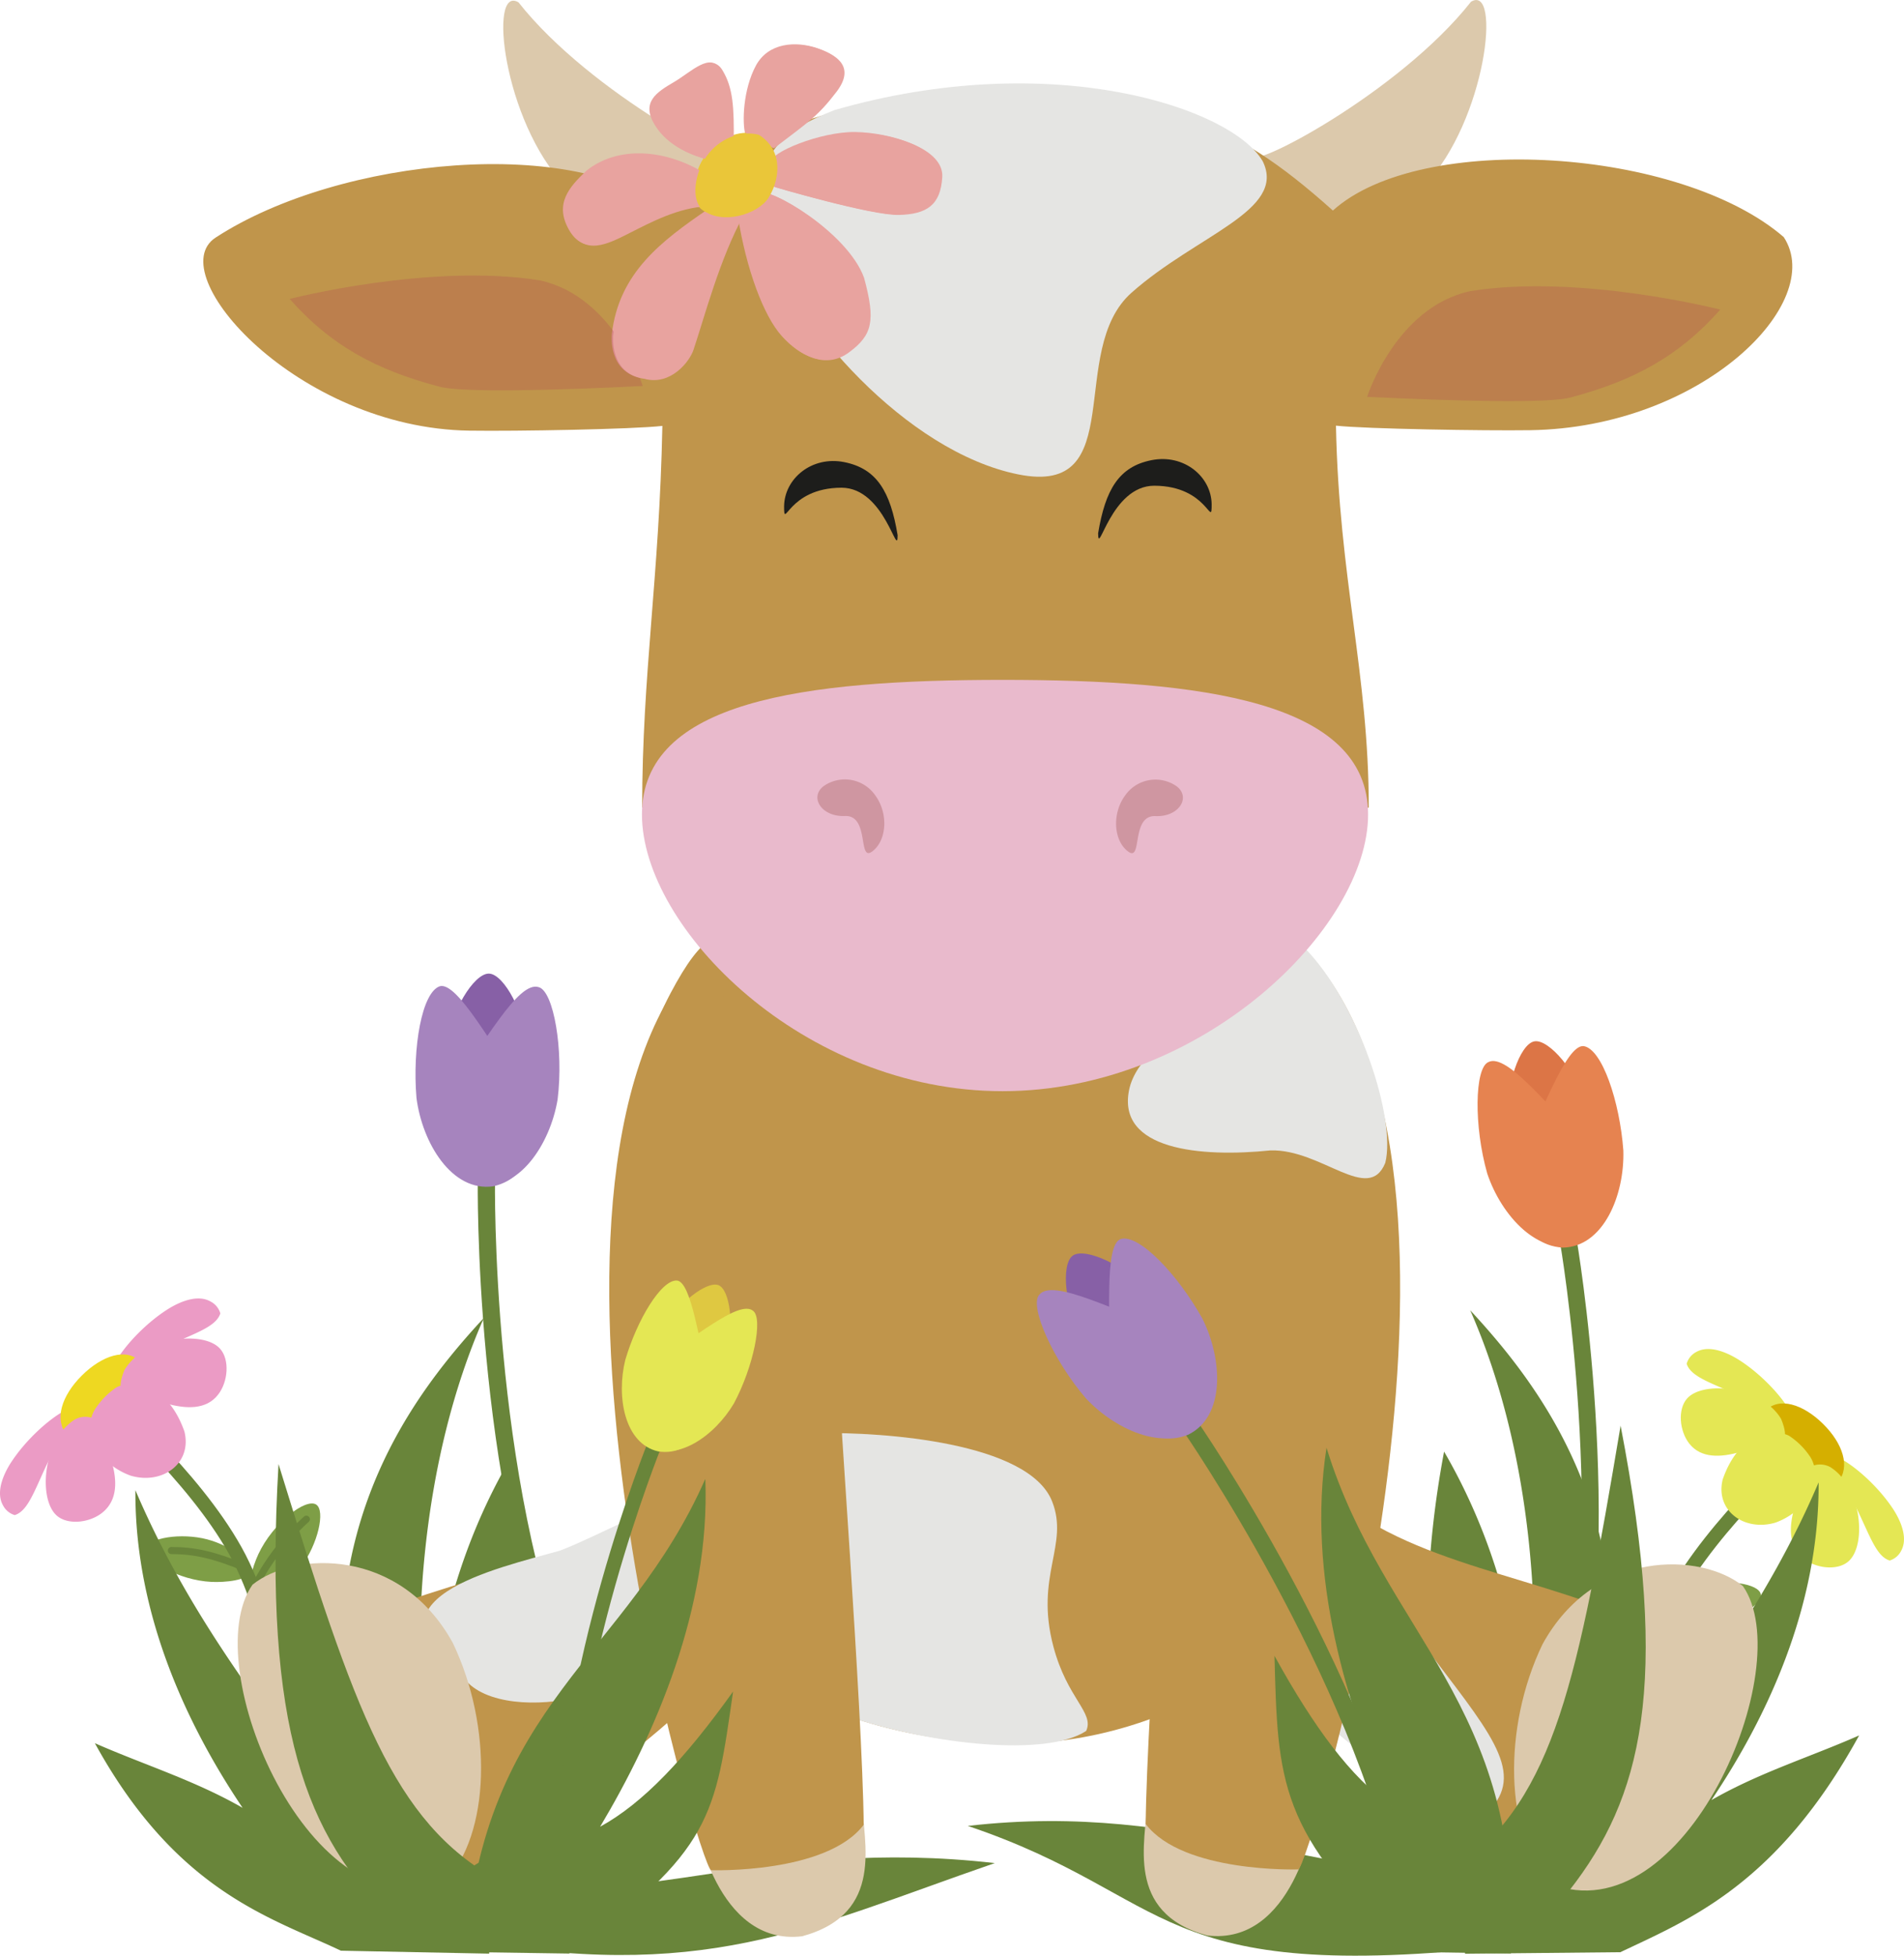
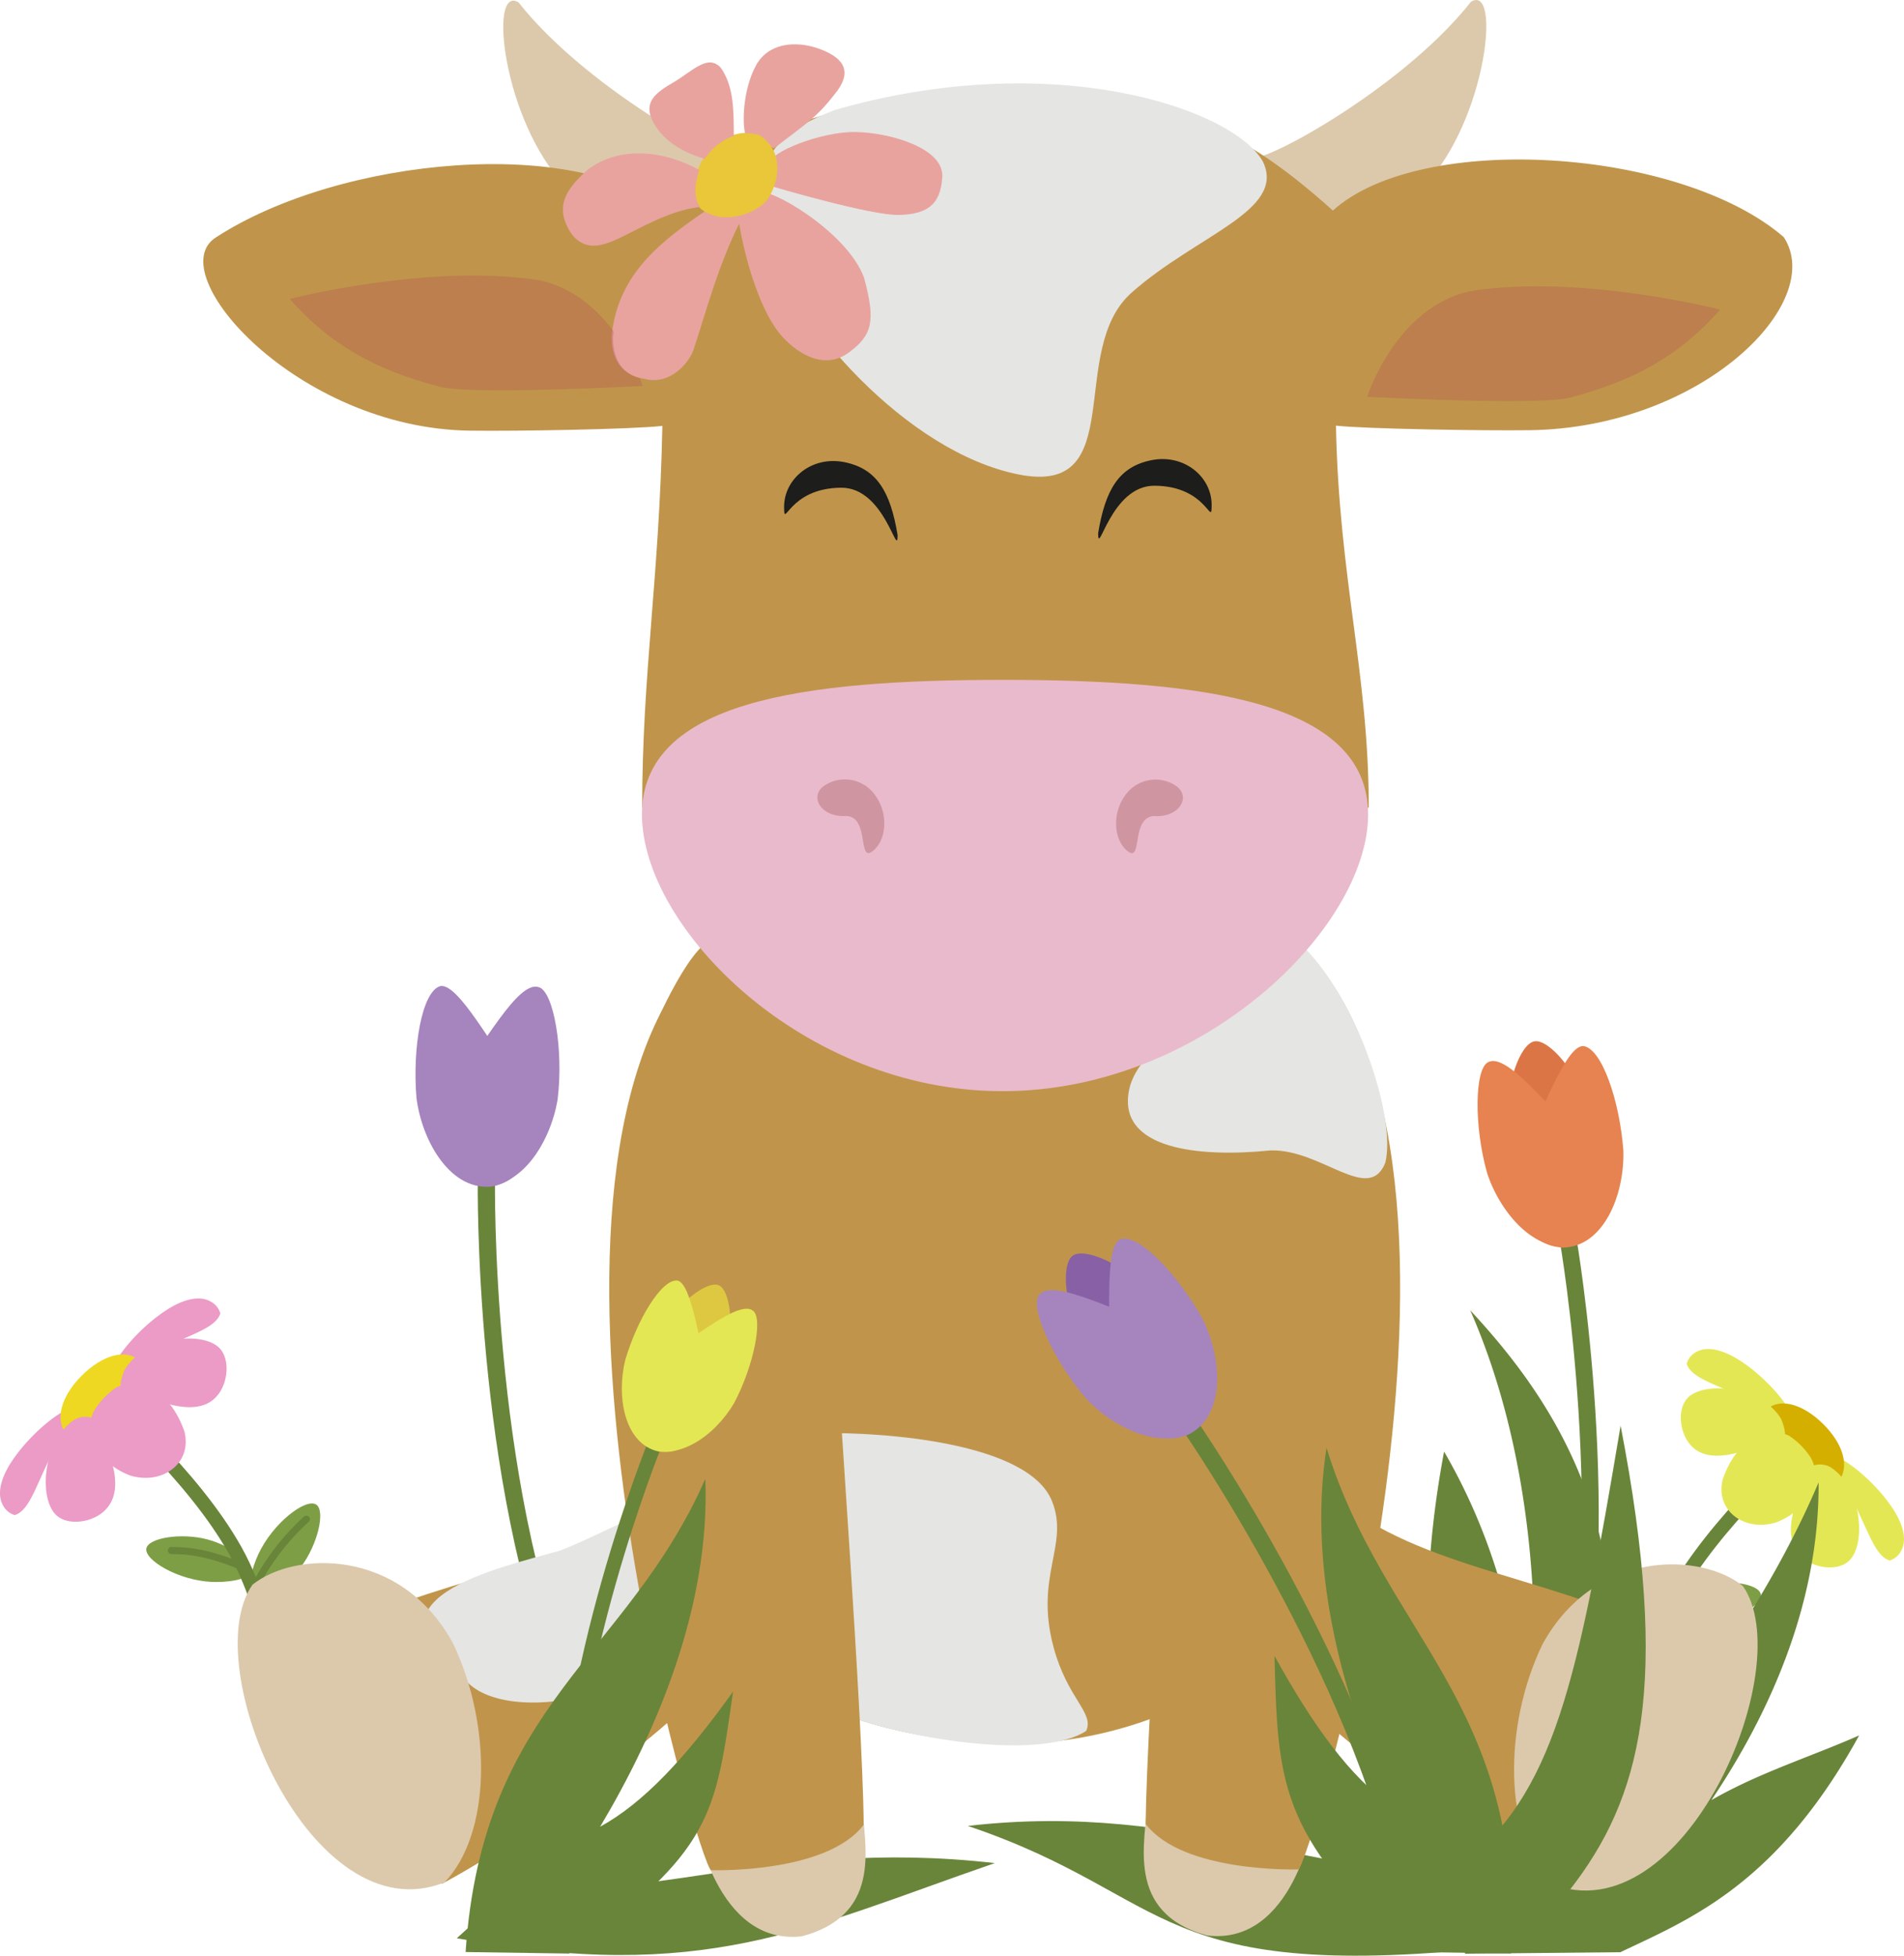
<svg xmlns="http://www.w3.org/2000/svg" id="Calque_1" data-name="Calque 1" viewBox="0 0 458 470.2">
  <defs>
    <style>.cls-1{fill:#69853a;}.cls-10,.cls-13,.cls-14,.cls-2,.cls-26,.cls-6,.cls-7{fill:none;stroke:#69853a;stroke-linecap:round;stroke-miterlimit:10;}.cls-2{stroke-width:4.14px;}.cls-3{fill:#8760a6;}.cls-4{fill:#a684be;}.cls-5{fill:#7e9e46;}.cls-6{stroke-width:1.71px;}.cls-7{stroke-width:3.42px;}.cls-8{fill:#eb9bc5;}.cls-9{fill:#eed821;}.cls-10{stroke-width:4.05px;}.cls-11{fill:#dc7546;}.cls-12{fill:#e68350;}.cls-13{stroke-width:1.68px;}.cls-14{stroke-width:3.35px;}.cls-15{fill:#e4e754;}.cls-16{fill:#d5af00;}.cls-17{fill:#c0954b;}.cls-18{fill:#dcc9ac;}.cls-19{fill:#e5e5e3;}.cls-20{fill:#1d1d1b;}.cls-21{fill:#b34c51;opacity:0.3;}.cls-22{fill:#e8a39f;}.cls-23{fill:#eac639;}.cls-24{fill:#e9bacc;}.cls-25{fill:#b67276;opacity:0.5;}.cls-26{stroke-width:3.44px;}.cls-27{fill:#dfc841;}</style>
  </defs>
  <path class="cls-1" d="M125.7,451.61c24,8.21,58.84-10,113.59-3.67C193.63,463.71,169.07,477,109.89,466Z" />
  <path class="cls-1" d="M370.57,451.59c-52.62,2-83.74-18.8-137.77-12.59,50.29,16.94,43.83,38.37,130,28.86Z" />
  <path class="cls-2" d="M117,283.52s-1.12,72.22,19.52,122.54" />
-   <path class="cls-3" d="M126.29,250.45c-.16,6.24-5.7,10.08-9.41,10s-8.94-4.28-8.78-10.51,5.81-15.95,9.52-15.86S126.45,244.22,126.29,250.45Z" />
  <path class="cls-4" d="M108.74,260.9c7.56-9.32,15.84-25.31,20.88-23.55,3.54,1,6,15,4.51,27-1.8,10.81-9.41,22.34-19.27,20.53C104.57,282.14,104.15,270.08,108.74,260.9Z" />
  <path class="cls-4" d="M125.68,261.49c-7.19-9.59-15.6-25.46-19.85-24.38-4.37,1.4-6.65,14.83-5.65,26.85,1.39,10.87,8.54,22.69,18.47,21.26C129,282.88,129.92,270.85,125.68,261.49Z" />
  <path class="cls-5" d="M62.14,373.68c3.5-7.52,11.43-13.57,13.92-11.94,2.26,1.47.4,9.55-3.64,14.95-3.49,4.66-9.52,8.55-11.58,7C59,382.34,60.74,376.7,62.14,373.68Z" />
  <path class="cls-5" d="M50.87,380.33c-8-.38-16.21-5.25-15.66-8.05.49-2.54,8.35-3.82,14.62-2.18,5.4,1.42,11,5.37,10.44,7.75C59.73,380,54.06,380.48,50.87,380.33Z" />
  <path class="cls-6" d="M60.87,382.26a57.47,57.47,0,0,1,12.82-17" />
  <path class="cls-7" d="M25.55,336.72s20.86,17.81,31.07,36.13,13.24,48.56,13.24,48.56" />
  <path class="cls-6" d="M41.23,372.79c5.59,0,10.33,1.08,17.75,4.15" />
  <path class="cls-8" d="M.71,361.9a4.69,4.69,0,0,0,2.83,2.37c5.21-1.58,6.11-13.84,16.11-25.57C18,336.2,8.29,343.2,2.89,351.26c-.64.95-4.44,6.62-2.18,10.64" />
  <path class="cls-8" d="M27.25,331.62C24.77,329.94,31.87,320.31,40,315c1-.64,6.67-4.37,10.67-2.07A4.63,4.63,0,0,1,53,315.78C51.35,321,39.08,321.75,27.25,331.62Z" />
  <path class="cls-9" d="M33.74,327.38c2.14,2.15-2.71,4-7.58,8.85S18.22,347.12,16.08,345c-3.07-3.68-1.29-9.41,3.58-14.26S30.43,323.94,33.74,327.38Z" />
  <path class="cls-8" d="M18,341.28c-7.68,4.84-8.93,19.29-4.25,23.19,2.74,2.28,8,1.62,11-.9,7.16-6-.76-18.68-2-22.43A5.23,5.23,0,0,0,18,341.28Z" />
  <path class="cls-8" d="M29.92,329.42c4.54-7.86,18.92-9.69,23-5.17,2.39,2.65,1.94,8-.46,11.06-5.72,7.39-19.59-1-23.39-2.07C29,333.56,28.76,332.25,29.92,329.42Z" />
  <path class="cls-8" d="M28,333.57c2.72-1.53,11.92-2,16.36,10.6,1.9,7.61-5.22,12.86-12.89,10.63-8.36-3-11.87-11.2-8.46-16.21A18.14,18.14,0,0,1,28,333.57Z" />
  <path class="cls-10" d="M377.21,298.07s12.11,69.61-.15,121.39" />
  <path class="cls-11" d="M363.2,267.53c1.11,6,7.05,8.86,10.62,8.2s8-5.5,6.88-11.5-8.05-14.52-11.62-13.86S362.1,261.53,363.2,267.53Z" />
  <path class="cls-12" d="M381.76,274.94c-8.73-7.84-19.18-22-23.77-19.57-3.28,1.47-3.48,15.43-.24,26.77,3.39,10.18,12.5,20.16,21.76,16.91C389,294.83,387.6,283.12,381.76,274.94Z" />
  <path class="cls-12" d="M365.48,278.11c5.48-10.38,11.19-27,15.46-26.6,4.44.69,8.68,13.32,9.55,25.08.33,10.72-4.78,23.23-14.59,23.37C365.51,299.29,362.81,287.79,365.48,278.11Z" />
  <path class="cls-5" d="M397.11,384.81c-3.48-7.37-11.31-13.25-13.74-11.64-2.2,1.46-.33,9.38,3.67,14.65,3.45,4.55,9.4,8.33,11.41,6.83C400.3,393.28,398.5,387.76,397.11,384.81Z" />
  <path class="cls-5" d="M408.21,391.25c7.81-.42,15.88-5.26,15.32-8-.5-2.49-8.22-3.69-14.36-2-5.29,1.42-10.8,5.34-10.2,7.67C399.52,391,405.08,391.42,408.21,391.25Z" />
  <path class="cls-13" d="M398.41,393.21a56.32,56.32,0,0,0-12.69-16.56" />
  <path class="cls-14" d="M432.78,348.3S412.42,365.9,402.53,384s-12.69,47.74-12.69,47.74" />
  <path class="cls-13" d="M417.63,383.79c-5.49,0-10.13,1.13-17.39,4.19" />
  <path class="cls-15" d="M438.59,350.2c1.61-2.47,11.17,4.34,16.52,12.21.64.94,4.4,6.47,2.21,10.43a4.58,4.58,0,0,1-2.76,2.35C449.44,373.67,448.47,361.64,438.59,350.2Z" />
  <path class="cls-15" d="M431.08,343.3c2.43-1.67-4.61-11.07-12.6-16.23-1-.62-6.57-4.25-10.48-2a4.61,4.61,0,0,0-2.28,2.82C407.36,333,419.41,333.68,431.08,343.3Z" />
  <path class="cls-16" d="M424.68,339.18c-2.08,2.12,2.68,3.9,7.5,8.63s7.86,10.64,9.95,8.52c3-3.63,1.21-9.24-3.61-14S427.9,335.79,424.68,339.18Z" />
  <path class="cls-15" d="M440.25,352.72c7.57,4.7,8.89,18.87,4.32,22.73-2.67,2.26-7.87,1.64-10.83-.81-7.06-5.86.63-18.34,1.79-22A5.13,5.13,0,0,1,440.25,352.72Z" />
  <path class="cls-15" d="M428.44,341.15c-4.5-7.68-18.63-9.38-22.61-4.92-2.33,2.61-1.85,7.83.52,10.85,5.67,7.22,19.22-1.11,22.95-2.18C429.38,345.22,429.6,343.93,428.44,341.15Z" />
  <path class="cls-15" d="M430.38,345.22c-2.67-1.49-11.71-1.9-16,10.51-1.81,7.48,5.21,12.58,12.73,10.34,8.18-3,11.58-11.06,8.2-16A17.7,17.7,0,0,0,430.38,345.22Z" />
  <path class="cls-1" d="M347.37,349c14.88,25.58,19.47,52.57,20,74.5,4-32.06,1.43-74.09-13.72-108.48,15.56,16.76,34,41.58,34.27,79.89a171.94,171.94,0,0,1-8.23,52.22c17.26-27.28,41.5-52.58,57.77-90.72.19,30.19-12.74,57-25.78,76.38,11.56-6.63,23.61-10.3,35.53-15.55-19.72,35.88-40.8,44.22-57.44,52.12l-37.35.37C347.23,431.4,338.07,398.47,347.37,349Z" />
-   <path class="cls-1" d="M122.67,350.83c-14.89,25.58-19.48,52.57-20,74.5-4-32.05-1.43-74.08,13.73-108.48-15.56,16.77-34,41.58-34.28,79.89A172.32,172.32,0,0,0,90.34,449c-17.26-27.29-41.5-52.59-57.77-90.72-.19,30.18,12.74,57,25.79,76.37-11.57-6.63-23.62-10.3-35.54-15.54C42.55,455,65.32,461.07,82,469l35.65.71C122.81,431.4,132,400.34,122.67,350.83Z" />
  <path class="cls-17" d="M161.55,357.58C140.06,376.8,109.87,377.82,81,391.83c-3.79,1.6,21.69,62.57,25.48,61,26.12-14,60.29-42.31,75.84-59.25Z" />
  <path class="cls-17" d="M318.4,357.89c21.49,19.21,51.68,20.24,80.57,34.25,3.79,1.59-21.69,62.56-25.48,61-26.11-14-60.29-42.3-75.84-59.24Z" />
  <path class="cls-18" d="M373,452.88c-11.13-11.54-11.6-37.55-1.95-57.57,12.65-23,38.14-22.08,48.18-14C432.87,400.75,405.08,465.68,373,452.88Z" />
  <path class="cls-17" d="M161.26,238.86c-15.75,29.71-18.12,88.12-9,123.52s48,55.91,89.23,56.82,79-25.79,88.54-57.12c10.47-35.27,8.65-93.53-9.55-122.66-16.58-25.22-16.73-8.91-79.3-7.67S177,209.16,161.26,238.86Z" />
  <path class="cls-19" d="M111.62,403.51c4.9,6.46,18.12,6.9,27.4,4.47,7-1.83,15.63-4.67,18.11-11.32,22.42-51.54-2.77-31.41-22.4-23.86C119.43,377.15,85.22,384.4,111.62,403.51Z" />
  <path class="cls-19" d="M197,344.56c15.45-.27,50.42,2.17,56.07,16.39,4.18,10.51-4.21,17.85.31,34.89,3.35,12.66,9.92,15.9,7.89,20.33-9.71,6.37-37.27,3.08-55.77-3C200.37,409.74,198,352.15,197,344.56Z" />
  <path class="cls-18" d="M106.92,452.58c11.13-11.55,11.6-37.55,2-57.58-12.65-23-38.14-22.07-48.18-14C47.08,400.44,74.87,465.38,106.92,452.58Z" />
-   <path class="cls-19" d="M354.9,438.14c-3.15,2.26-17.89-8.73-35-22.88-1.33-1.47-4.63-2-5.63-4.88-3.29-9.54,2.63-30,10-31.28,5.26-1,13.2,9.82,23.54,23.41C361.5,420.47,367.36,429,354.9,438.14Z" />
  <path class="cls-18" d="M316,437.72c-10.93,9.1-31.51,10.24-40.06-4.55-.22,9.33-5.58,26.71,14.44,32.17C311.1,467.84,316,437.72,316,437.72Z" />
  <path class="cls-17" d="M312.84,227.28c53.19,51.91,1.53,223.93-.6,222.18,0,0-27.71.89-36.65-10.93.25-27.33,6.68-111,5.51-100.94" />
  <path class="cls-19" d="M271.61,262c-3,14.48,17.15,16.32,34,14.59,12.31-.35,23.58,12.92,27.61,3,2.68-10.6-6.39-38.64-19.7-52C303.6,237.93,274.66,247.54,271.61,262Z" />
  <path class="cls-18" d="M321.22,57.44c6.5.11,17.41-7.92,21.52-12.95C357.49,28.93,361.23-4,353.85.41c-17.34,22-54.06,41.09-52.52,36.87C304.85,39,325.62,58.12,321.22,57.44Z" />
  <path class="cls-18" d="M157.36,57.61c-6.5.1-17.41-7.93-21.52-13C121.09,29.09,117.35-3.86,124.73.57c17.34,22,54.06,41.09,52.52,36.88C173.73,39.12,153,58.28,157.36,57.61Z" />
  <path class="cls-17" d="M429.07,57c-24.87-21.46-87.31-25.49-108.45-6.38-25.37-22.75-40.55-27-80.59-27-7,0-13.19.16-18.84.52-26.79,1.72-40.58,8.22-60.53,26.66C139.34,32.53,81.94,37.56,51.87,57.12c-13.24,8.64,19.72,45.81,61,46.42,11.31.17,39.31-.33,46.46-1.14-.73,36.62-4.86,59.55-4.86,91.76,88,13.19,98.44,10.76,174.78,0,0-32.2-7.18-55.18-7.89-91.82,7.08.78,35.63,1.25,46.73,1.09C409.34,102.82,439.45,72.81,429.07,57Z" />
  <path class="cls-20" d="M291.46,121.26c0,6-.8-4.44-13.8-4.48-10.47,0-13.51,17.41-13.51,11.43,1.75-10.52,5-16,12.82-17.57S291.39,114.58,291.46,121.26Z" />
  <path class="cls-20" d="M188.61,121.73c0,6,.8-4.44,13.81-4.47,10.47,0,13.5,17.41,13.5,11.42-1.74-10.51-5-16-12.82-17.57S188.69,115.06,188.61,121.73Z" />
  <path class="cls-21" d="M413.79,74.44S380,65.76,353.67,70c-17.95,3.86-24.81,25.41-24.81,25.41,19.92.95,44.21,1.71,49.26.06C392.92,91.51,403.93,85.64,413.79,74.44Z" />
  <path class="cls-19" d="M200.75,26.46c-12.47,4.91-21.15,10.95-16.85,30.59,7,20.39,34,51.54,61,57s11.53-29.73,27.3-43.69,37.32-19.73,31.56-31.56C296.47,26.06,253.24,11.35,200.75,26.46Z" />
  <path class="cls-22" d="M169.23,41.55C160,35.84,148.68,35,141.11,41c-4.25,4-7.76,8-4.28,14.19s9,3.33,14.2.7,11.83-6.19,18.86-6.46Z" />
  <path class="cls-22" d="M177.45,51.77c2.05,13,6.22,24.15,10.58,29s10.4,7.86,15.92,3.73,6.38-7.48,3.55-17.87c-4-11.1-23.17-22.07-25.06-20.25Z" />
  <path class="cls-22" d="M186.07,44.87s23.3,6.87,29.85,6.68,10-2.26,10.39-9.14S214,31.86,205.73,31.74,185,36.65,185.2,39.26Z" />
  <path class="cls-22" d="M185.82,35.48c8.66-6.56,10.65-7.85,15-13.52s.79-8.65-4.25-10.38-11.75-1.41-14.77,4.24-3.33,13.51-2.51,16.52Z" />
  <path class="cls-22" d="M176.15,34.25c.09-8.57-.14-13.28-2.73-17.54s-7.08.54-11.27,3-8,4.82-4.66,10.31,9.6,7.44,12.61,8.27Z" />
  <path class="cls-22" d="M170.16,50.37c-10.87,7.49-21.32,15.12-23,30.06,0,0-1,9.32,7.51,10.48,6.32,1.71,10.89-4.17,11.8-7,2.77-8.27,6.27-21.71,12.05-32.26Z" />
  <path class="cls-23" d="M182.18,32.23c6.33,4,4.8,11.38,2.25,15.26S173.3,54,168.69,50.28c-3-2.42-1.88-9,1.05-13S177.68,31.08,182.18,32.23Z" />
  <path class="cls-18" d="M167.34,437.91c10.93,9.1,31.52,10.24,40.06-4.55.22,9.33,5.58,26.71-14.44,32.17C172.25,468,167.34,437.91,167.34,437.91Z" />
  <path class="cls-17" d="M170.51,227.47c-53.19,51.91-1.53,223.94.6,222.18,0,0,27.71.89,36.65-10.93-.25-27.33-6.68-111-5.51-100.94" />
  <path class="cls-24" d="M329.09,195.82c0,27.31-40,66.53-87.93,66.53s-86.74-39.22-86.74-66.53,38.83-32.36,86.74-32.36S329.09,168.52,329.09,195.82Z" />
  <path class="cls-25" d="M210.52,191.2c3.22,4.34,2.82,10.89-.71,13.51s-.56-8.79-6.59-8.52c-5.68.23-8.59-4.59-5.06-7.21A8.89,8.89,0,0,1,210.52,191.2Z" />
  <path class="cls-25" d="M270.66,191.23c-3.21,4.34-2.82,10.88.71,13.5s.57-8.79,6.6-8.52c5.67.24,8.59-4.59,5-7.21A8.89,8.89,0,0,0,270.66,191.23Z" />
-   <path class="cls-1" d="M119.7,452c-25.22-14-34.34-40.52-52.7-100-3.69,63.78,6.88,89.46,27,109.12Z" />
  <path class="cls-1" d="M350.83,448.91c23.14-17.25,28.67-44.71,39-106.14,12.11,62.74,5,89.59-12.33,111.75Z" />
  <path class="cls-1" d="M334.56,434.08c-10.49-23.4-20.29-55.2-15.47-86,13.81,44.8,47.25,61.59,44.38,121.59l-24.61-.37c-31.4-28.36-31.49-41.17-32.29-71.19C316.15,415.45,324.92,427.25,334.56,434.08Z" />
  <path class="cls-1" d="M144.36,439.19c13.12-22,26.53-52.49,25.3-83.63C150.77,398.47,116.05,409.4,112,469.32l24.87.37c34.46-24.54,35.2-33.26,39.47-63C164.8,422.81,154.72,433.52,144.36,439.19Z" />
  <path class="cls-2" d="M286.16,342.65S327.33,402,338.23,455.29" />
  <path class="cls-3" d="M260,320.36c3.61,5.09,10.34,5.19,13.37,3s5-8.53,1.44-13.62-13.71-10-16.75-7.86S256.42,315.28,260,320.36Z" />
  <path class="cls-4" d="M280.42,319.26c-11.46-3.52-27.26-12.19-30.46-7.92-2.41,2.76,3.42,15.8,11.3,24.92,7.52,8,20.26,13.31,27.44,6.32C295.72,334.57,289.35,324.33,280.42,319.26Z" />
  <path class="cls-4" d="M266.69,329.19c.63-12-1.23-29.84,2.9-31.3,4.41-1.28,13.78,8.61,19.64,19.14,4.91,9.8,5.56,23.6-3.48,27.94C275.82,348.82,268.38,339.32,266.69,329.19Z" />
  <path class="cls-26" d="M157.52,347.17S135,402.78,135.84,448" />
  <path class="cls-27" d="M174.64,324.34c-2,4.79-7.44,6.1-10.29,4.91s-5.64-6-3.64-10.78S170,307.85,172.85,309,176.64,319.56,174.64,324.34Z" />
  <path class="cls-15" d="M157.91,327.16c8.65-4.94,19.87-14.84,23.24-12,2.46,1.81.11,13.43-4.61,22.26-4.64,7.84-14,14.49-21.1,10.12C148.3,342.37,151.59,332.9,157.91,327.16Z" />
  <path class="cls-15" d="M170.85,332.72c-2.69-9.6-4.44-24.42-8-24.85-3.81-.23-9.61,9.49-12.44,19.09-2.19,8.84-.2,20.14,7.92,22C167,350.29,171.32,341.23,170.85,332.72Z" />
  <path class="cls-21" d="M69.69,71.87s33.76-8.68,60.12-4.47c17.95,3.85,24.8,25.4,24.8,25.4-19.91,1-44.2,1.71-49.26.07C90.56,88.94,79.55,83.08,69.69,71.87Z" />
  <path class="cls-22" d="M169.59,41.72c-9.25-5.71-20.55-6.54-28.12-.55-4.25,3.95-7.76,8-4.28,14.19s9,3.33,14.2.7,11.83-6.19,18.86-6.46Z" />
  <path class="cls-22" d="M177.81,51.94c2.05,13,6.22,24.15,10.57,29s10.4,7.86,15.92,3.73,6.38-7.48,3.55-17.87c-4-11.1-23.16-22.07-25-20.25Z" />
  <path class="cls-22" d="M186.43,45s23.29,6.87,29.84,6.68,10-2.26,10.39-9.14S214.4,32,206.09,31.91s-20.71,4.91-20.53,7.52Z" />
  <path class="cls-22" d="M186.18,35.65c8.65-6.56,10.64-7.85,15-13.52s.79-8.65-4.24-10.38S185.17,10.34,182.14,16s-3.33,13.51-2.51,16.52Z" />
  <path class="cls-22" d="M176.5,34.42c.09-8.57-.13-13.28-2.72-17.54s-7.08.54-11.28,3-7.95,4.82-4.65,10.31,9.6,7.44,12.6,8.27Z" />
  <path class="cls-22" d="M170.51,50.54c-10.87,7.49-21.32,15.12-23,30.06,0,0-1,9.32,7.51,10.48,6.33,1.71,10.89-4.17,11.81-7,2.76-8.27,6.26-21.71,12-32.26Z" />
  <path class="cls-23" d="M182.53,32.4c6.33,4,4.81,11.38,2.26,15.26s-11.13,6.5-15.74,2.79c-3-2.42-1.89-9,1-13S178,31.25,182.53,32.4Z" />
</svg>